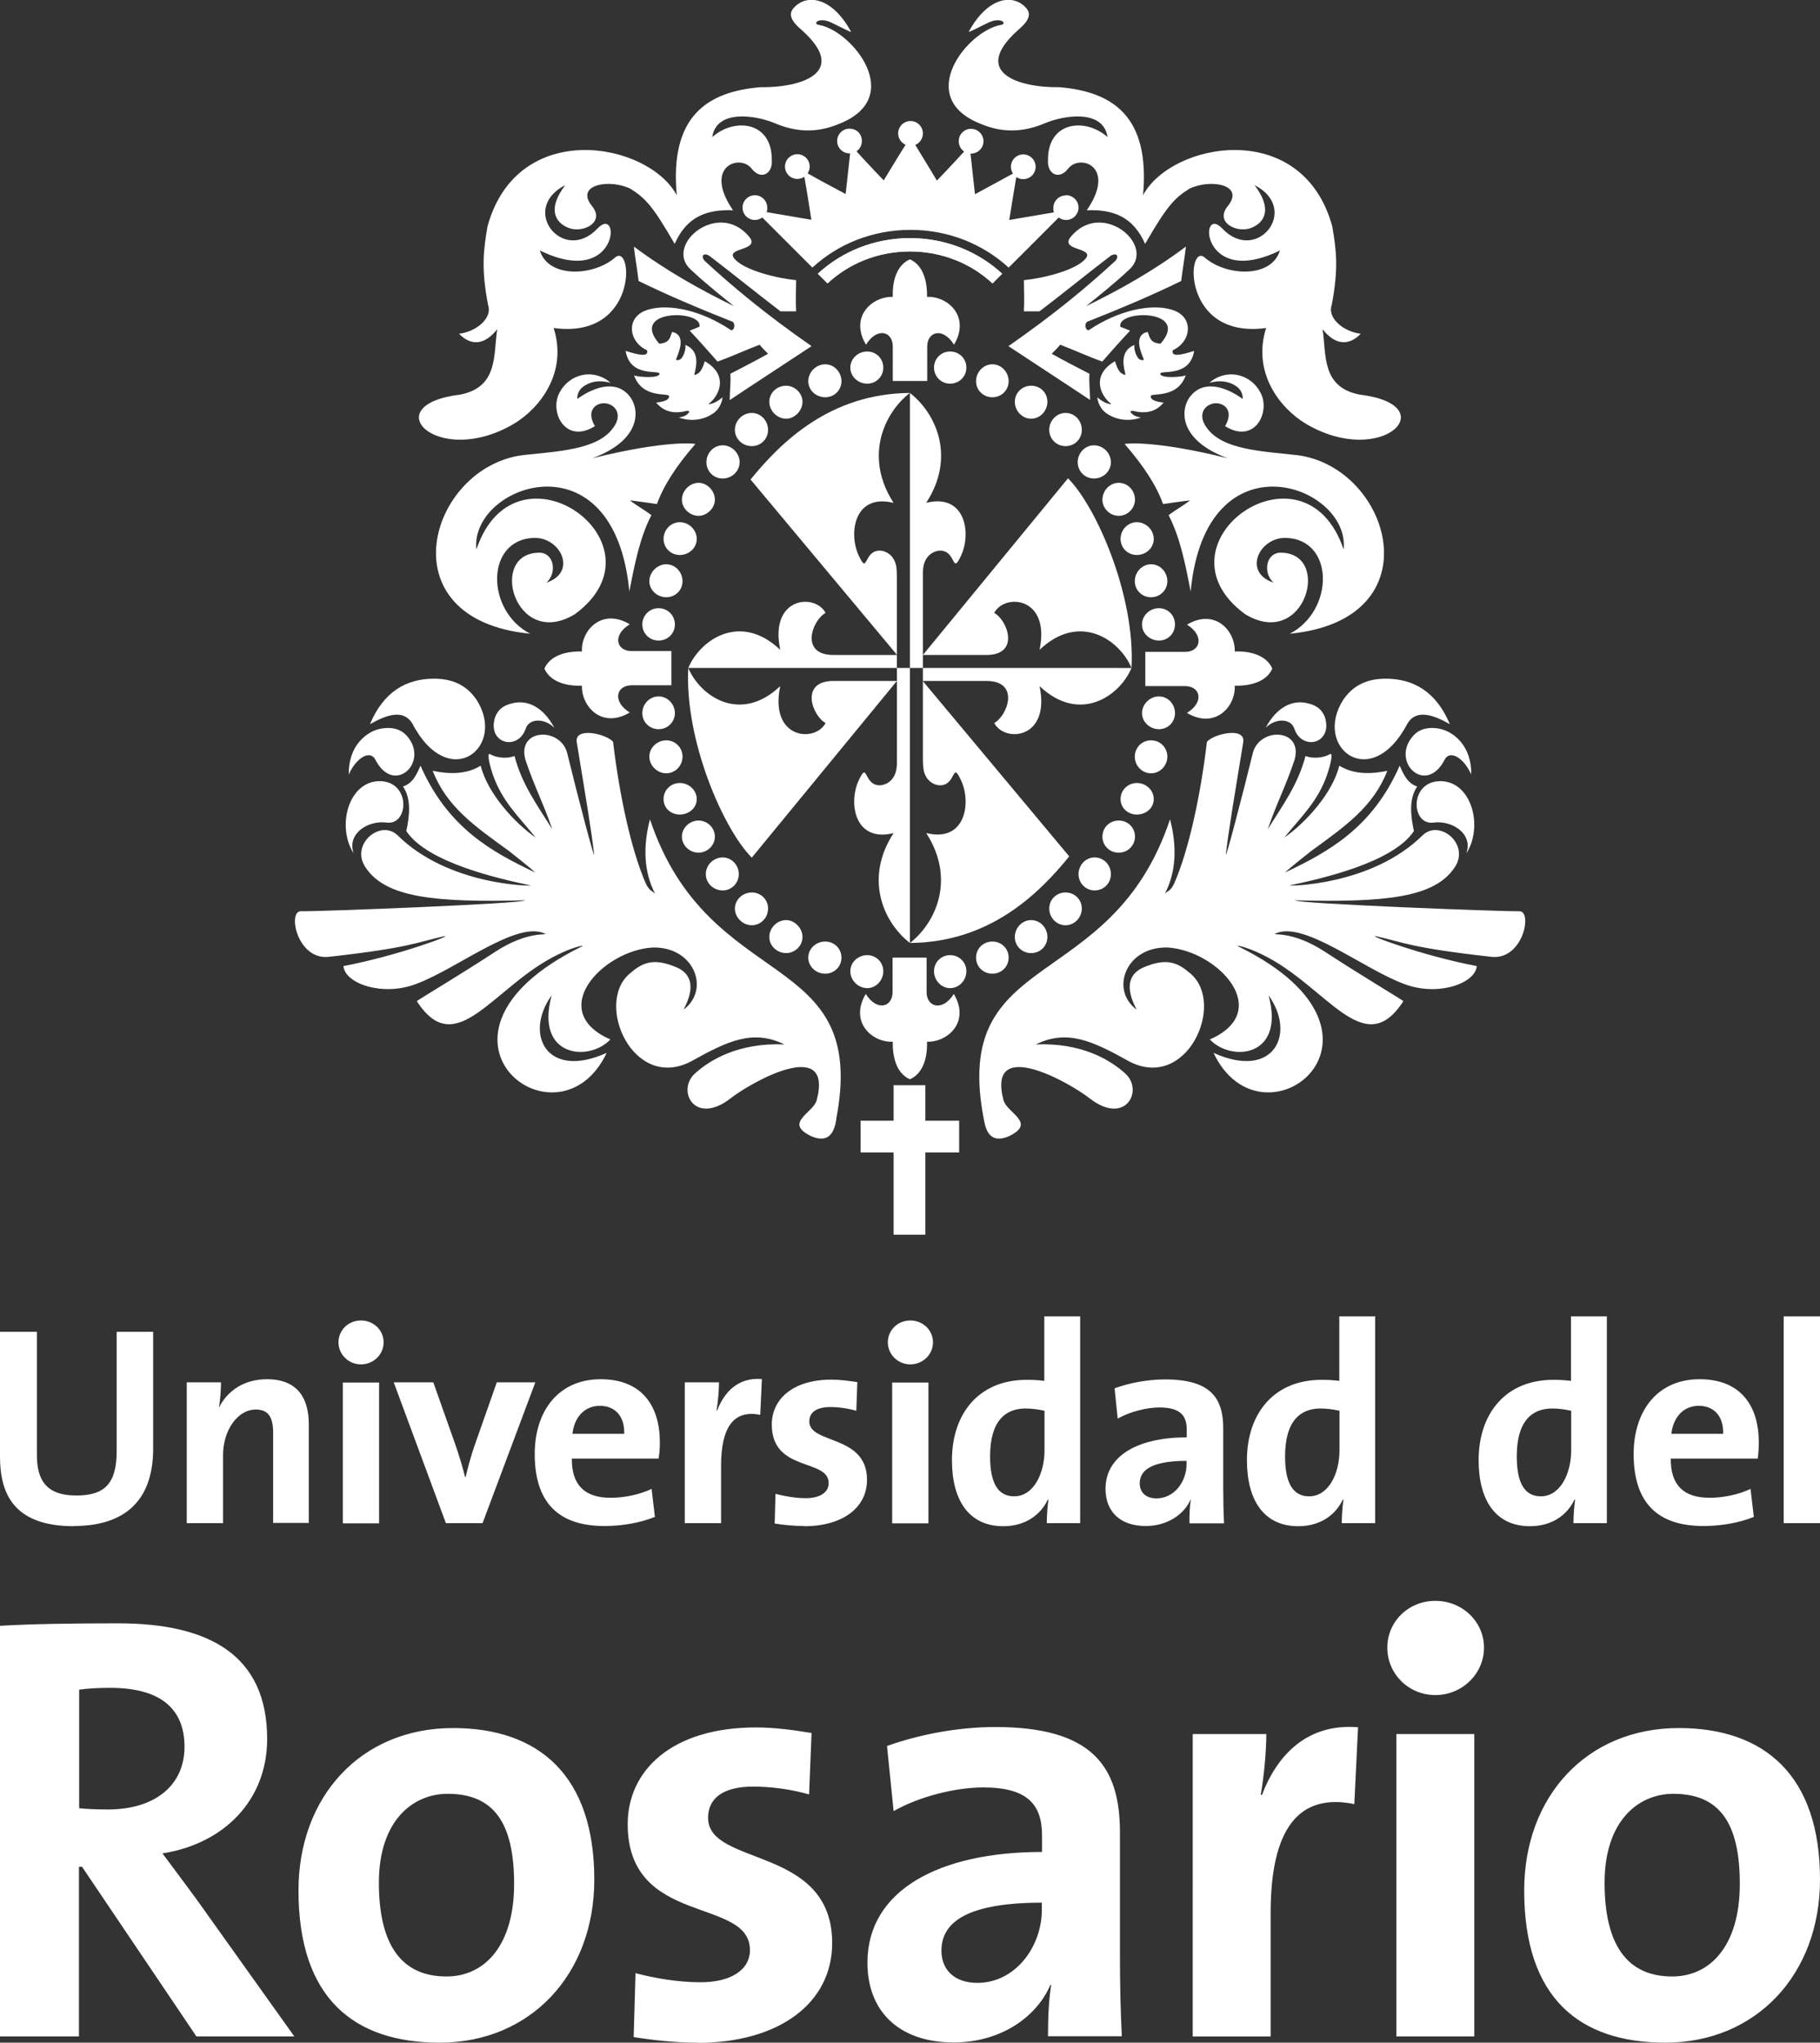
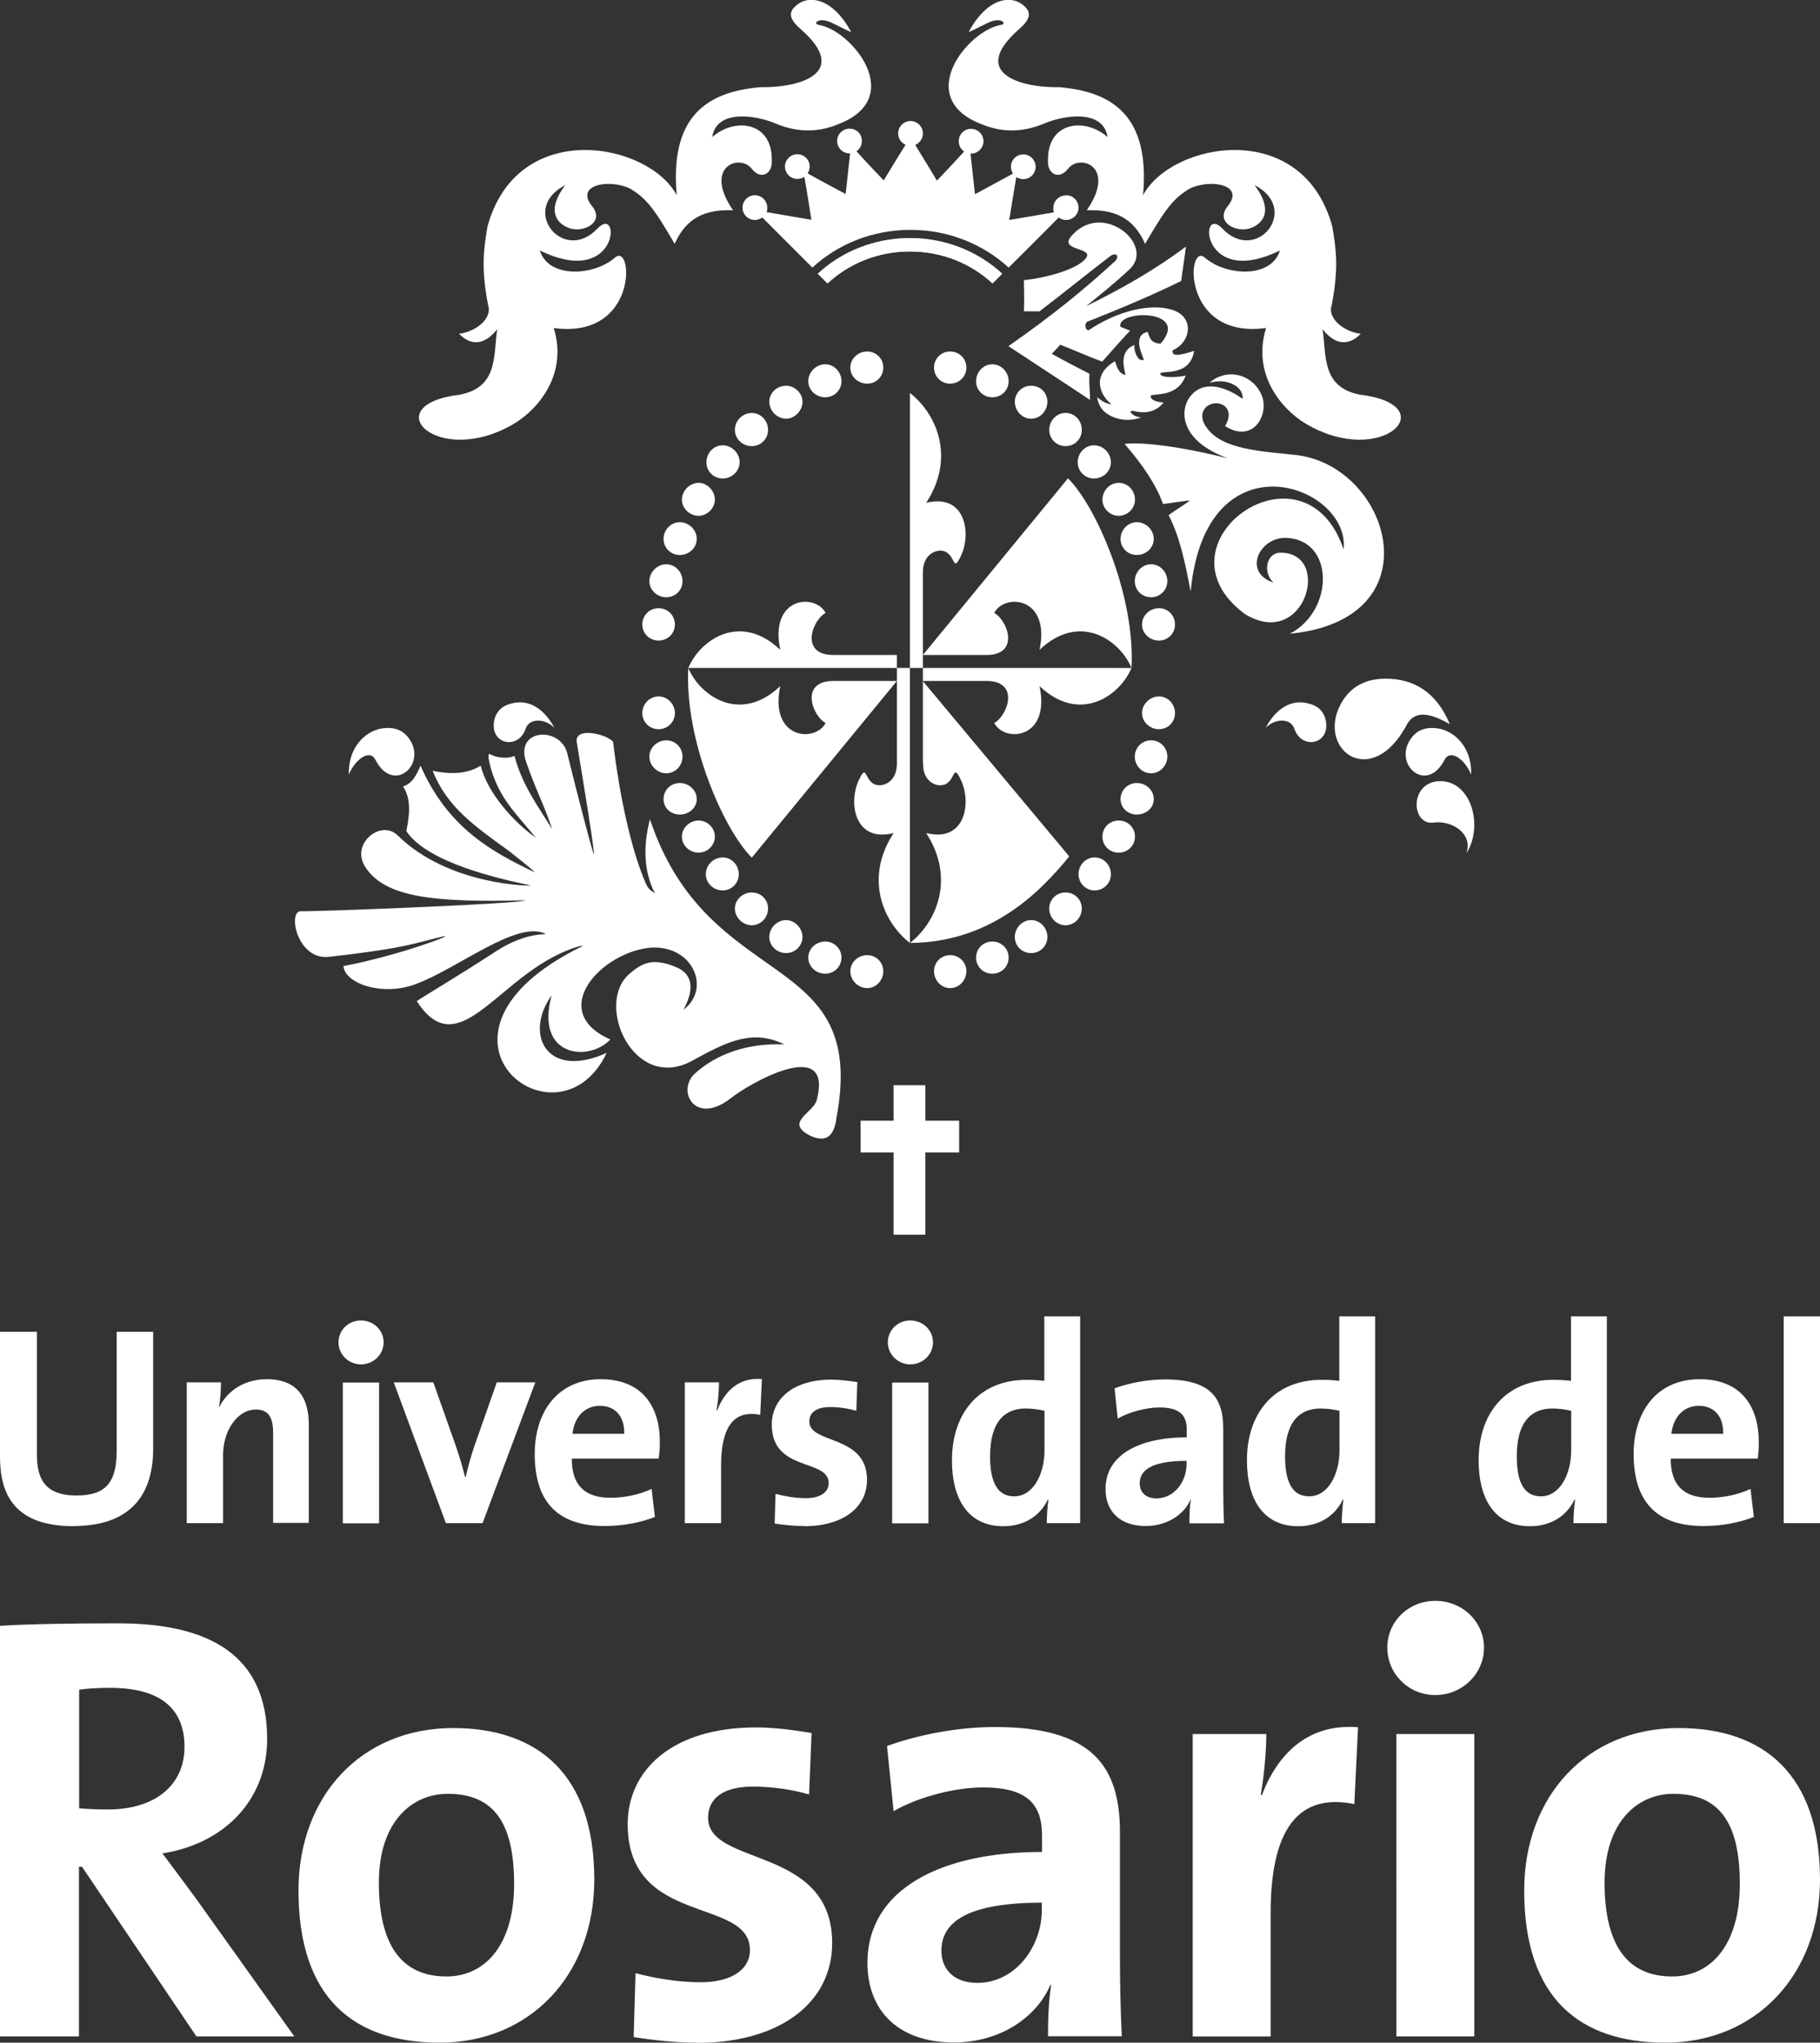
<svg xmlns="http://www.w3.org/2000/svg" id="Capa_2" data-name="Capa 2" viewBox="0 0 88.29 99.08">
  <rect x="0" y="0" width="88.29" height="99.08" fill="#333333" stroke="none" />
  <defs>
    <style>.cls-1,.cls-2{fill:#fff;stroke-width:0}.cls-2{fill-rule:evenodd}</style>
  </defs>
  <g id="TXT">
    <path class="cls-1" d="M51.7 9.48c-.33 0-.6.27-.6.6v.07c0 .05 0 .08.03.15-1.07.18-2.17.37-2.17.37s.22-1.37.34-2.08c.1.06.21.1.34.1.33 0 .6-.27.6-.6s-.27-.6-.6-.6-.6.27-.6.6c0 .12.04.24.1.33-.64.35-1.84 1-1.84 1 0 .06-.13-1.17-.22-1.97h.03c.33 0 .6-.27.6-.6s-.27-.6-.6-.6c-.06 0-.11 0-.16.02-.17.04-.3.16-.38.31-.04.08-.06.17-.06.27 0 .21.1.39.26.5-.54.6-1.32 1.41-1.32 1.41s-.61-1.02-1.05-1.73c.22-.09.37-.31.37-.56 0-.33-.27-.6-.6-.6s-.6.27-.6.6c0 .25.15.46.36.55-.44.7-1.06 1.73-1.06 1.73s-.78-.81-1.32-1.41c.16-.11.26-.29.26-.5 0-.1-.02-.19-.06-.27-.07-.15-.21-.27-.38-.31-.05-.01-.11-.02-.16-.02-.33 0-.6.27-.6.6s.27.6.6.6h.03c-.09.8-.22 2.03-.22 1.97 0 0-1.21-.64-1.84-1 .06-.1.1-.21.1-.33 0-.33-.27-.6-.6-.6s-.6.27-.6.6.27.6.6.6c.12 0 .24-.04.34-.1.13.71.34 2.08.34 2.08s-1.1-.19-2.17-.37c.02-.07.03-.1.03-.15v-.07c0-.33-.27-.6-.6-.6s-.6.27-.6.6.27.6.6.6c.14 0 .26-.05.36-.12l2.43 2.43c1.23-1.14 2.91-1.83 4.76-1.83s3.53.7 4.76 1.83c.33-.32 1.61-1.61 2.43-2.43.1.08.23.12.36.12.33 0 .6-.27.6-.6s-.27-.6-.6-.6Z" />
    <path class="cls-2" d="M43.35 52.64h1.54v1.72h1.64v1.54h-1.64v3.99h-1.54V55.9h-1.6v-1.54h1.6v-1.72zM34.55 6.66c.2-1.4 2.17-1.05 3.02-.69 1.01.43 2.01.5 3.08.06 3.35-1.27.68-4.55-.92-4.82-.33-.05-.03-.41.61-.11.56.27.98.5.94.43-.93-1.7-2.17-1.85-2.79-1.13-.23.27-.15.58.36 1.02 2.39 2.1.01 2.84-1.97 2.81-2.58.22-4.4 1.41-4.05 5.24-1.38-2.58-7.73-3.77-9.18 1.51-.19 1.13-.32 2.01.03 3.83.21.6-.54 1.27-1.41 1.38.6.62 1.26.53 1.85-.22-.19 1.25.06 2.8-1.79 3.17-4.18.5-1.1 3.61 2.61 1.41 1.26-.76 2.6-2.48 1.92-4.64 4.12.56 3.86-4.17 2.98-3.42-1.04.91-3.24 1.02-3.65-.34 3.85 1.88 3.94-2.27 2.8-1.07-1.66 1.76-3.83-.94-1.57-2.1-.88 1.16-.49 1.81.15 2.07.69.28 1.79-.25 1.16-1.04-.88-1.07.87-1.35 1.86-.85.75.47 1.1.88 2.14 2.67.58-1.32 1.55-1.68 2.83-1.63-1.47-2.14.35-2.76.91-2.01.45.57 1.02.23.97-.41.03-1.88-1.79-2.1-2.89-1.13Z" />
-     <path class="cls-2" d="M35.41 19.4c1.32-.88 2.63-1.73 3.96-2.61-2.17-1.51-3.77-2.83-5.19-4.14-.19-.22-.06-.41.22-.25 1.23.94 2.23 1.76 3.46 2.7h.76c-.03-.53 0-1.1 0-1.51-.91-.09-2.51-.47-2.99-1.04-.47-.56 1.27-.37.72-1.06-1.49-1.81-4.09.35-2.89 1.54.76.72 1.41 1.22 2.14 1.82-1.61-.79-3.24-1.69-4.85-2.89.06.54.16 1.1.23 1.67 1.47.72 2.98 1.35 4.49 1.95.22.03.19.44 0 .44-1.45-.98-3.02-1.29-3.99-1.01-1.16.31-1.01 1.57-.09 1.98.09.35-.44.22-1.04.03.22 1.35 1.73.88 1.64 1.13-.07.22-1.07.13-1.23.06.41 1.16 1.7.82 1.7 1.01 0 .22-.38.28-.63.31.25.29.66.6 1.44.41.07-.03.25 0 .13.09-.06.09-.22.19-.47.22.69.25 1.32.06 1.7-.22.38-.28.44-.78.41-.75-.35.31-.69.35-.66.31.5-.38 1-1.38-.19-2.07-.03.09-.13.47-.32.59-.16.09-.22.13-.16-.06.1-.41.19-1.07-.47-1.32.06.16-.09.66-.28.72-.09.03-.19.03-.16-.03.09-.25.54-1.16-.19-1.32-.1.16-.06.54-.63.57-1.48-1.69 2.14-1.66 1.95-.82-.16.06-.32.13-.47.19.44.47.91 1 1.35 1.5.69-.25 1.36-.56 2.04-.82.07.1.32.35.41.44-.57.32-1.23.66-1.83.97.03.47-.03.79-.03 1.26ZM30.53 28.69c.25-1.29.51-2.63 1.07-3.7-.32-.25-.73-.47-1.04-.72.47.06.84.11 1.31.18.32-.9.94-1.85 1.86-2.91 0-.03-1.43-.2-5 .69 2.39-.88 2.34-2.38 1.79-3.04-.92-1.09-2.51.16-2.51.16s-.06-.37.33-.63c.65-.43 1.37-.1 1.27-.16-.79-.69-1.98-.47-2.48.51-.48.94.31 2.49 1.73 1.6-.48-.81.12-1.18.56-1.1.48.09.78.59.32 1.19-.76 1.07-2.72 1.13-4.4 1.32-4.53.6-6.7 7.97.38 8.66-2.17-1.13-2.17-4.58.19-4.65 1.29-.03 2.11 1.67.6 2.17.52-.47.37-1.4-.29-1.45-2.59-.07-1.26 4.76 1.67 2.98 4.65-3.42-2.87-8.79-4.78-3.14-.34-3.12 6.69-5.68 7.42 2.04ZM17.14 41.37c-.82-1.32-.22-3.49 1.29-3.48 1.51.02 1.41 2.16.32 2.01-.89-.12-1.92.53-1.6 1.47ZM17.95 35.12c.66-1.57 1.76-2.2 3.11-2.2 1.13 0 1.7.51 2.05 1.01 1.5 2.32-1.34 4.56-3.11 1.16-.44-.71-1.26-.41-2.04.03Z" />
    <path class="cls-2" d="M16.92 37.57c-.03-1.38.85-2.1 1.57-2.23.72-.12 1.1.15 1.32.44.97 1.26-.72 2.79-1.6 1.07-.25-.5-.94-.09-1.29.72ZM26.88 35.28c-.53-.98-1.26-1.31-1.92-1.19-.44.09-.75.23-.94.69-.41 1.29 1.1 1.67 1.48.57.16-.5.88-.54 1.38-.06Z" />
    <path class="cls-2" d="M40.56 54.31c1.64-8.41-6.17-6-9.03-14.57-.35 1.35-.29 2.57.25 3.61-.15-.16-.25-.1-.44-.47-.72-1.63-1.29-4.3-1.6-6.9-.32-.38-1.89-.75-1.76.03.47 2.86.73 4.42.84 5.42.04.37-.81-2.87-1.31-4.92-.35-1.27-2.48-1.17-2.01.38.47 1.38.82 1.97 1.29 3.33-.71-1.14-1.47-2.16-1.83-3.55-.45.17-.95.05-1.19-.09-.14-.08-.07.37.14 1 .46 1.3 1.21 1.98 2.08 3.05-1.04-.72-2.35-2.17-2.67-3.49-.72.44-1.54.41-2.33.25.69 1.76 2.05 2.69 3.69 3.88.28.22 1.03.81 1.28 1.05-2.11-1-4.24-2.17-5.56-5.18-.16.35-.35.85-.85 1.01.41.6.32 1.41.16 2.16 1.01 1.54 4.53 2.32 6.04 2.64.1.03-3.99.03-6.48-2.45-.83-.76-2.29.46-1.54 1.57.97 1.47 3.34 1.71 7.74 1.6.01.16-10.03.55-10.88.53-.65 0-.17 2.4 1.38 2.21 3.93-.44 4.27-.71 5.54-.99.66-.14-2.2.94-4.85 1.44.07.85 1.89 1.48 3.49.88 2-.72 4.92-3.12 6.29-2.45.19.09-.82-.17-2.42.88-1.68 1.1-3.68 2.29-3.8 2.39 1.92 2.98 3.72-.75 6.85-2.26.78-.39 1.47-.52 1.07-.35-8.58 4.27-1.07 10.11 1.29 5.12-2.92 1.32-4.02-.91-2.67-2.79-.82 3.01 1.81 3.24 2.85 2.14-3.14-1.38-.38-4.31 2.04-4.46 2.01-.06 2.81 2.01 1.54 2.99-.18.17 1-1.42-.35-2.02-1.16-.5-1.69-.23-2.31.31-1.69 1.47.2 5.71 3 4.24 1.76-.98 2.99-1.57 4.52-.82-2.2-.09-3.6.73-4.37 1.44-.85.83.03 2.49 1.73 1.2.96-.77 5.03-3.08 4.21.06-.16.63-1.64 1.1-.25 1.76.87.36 1.1-.24 1.2-.81ZM42.07 17.05c.44 0 .78.35.78.78s-.34.78-.78.78-.82-.34-.82-.78.38-.78.82-.78ZM40.03 17.67c.44 0 .79.38.79.82s-.35.78-.79.78-.82-.34-.82-.78.38-.82.82-.82ZM38.14 18.71c.4 0 .79.35.79.78s-.38.82-.79.82c-.44 0-.82-.38-.82-.82s.37-.78.82-.78ZM36.47 20.03c.44 0 .79.38.79.82s-.35.79-.79.79-.82-.34-.82-.79.38-.82.82-.82ZM35.06 21.6c.44 0 .82.38.82.82s-.38.79-.82.79-.79-.34-.79-.79.35-.82.79-.82ZM33.89 23.42c.41 0 .79.38.79.82 0 .41-.38.78-.79.78-.44 0-.81-.37-.81-.78 0-.44.38-.82.81-.82ZM32.98 25.33c.44 0 .82.37.82.81s-.38.78-.82.78-.79-.34-.79-.78.35-.81.79-.81ZM32.32 27.37c.44 0 .79.38.79.82s-.35.78-.79.78-.82-.35-.82-.78.38-.82.82-.82ZM31.95 29.5c.44 0 .79.35.79.79s-.35.78-.79.78-.79-.34-.79-.78.35-.79.79-.79ZM42.07 46.33c.44 0 .78.35.78.78s-.34.82-.78.82-.82-.38-.82-.82.38-.78.82-.78ZM40.03 45.67c.44 0 .79.34.79.78s-.35.78-.79.78-.82-.34-.82-.78.38-.78.82-.78Z" />
    <path class="cls-2" d="M38.14 44.63c.4 0 .79.38.79.82s-.38.78-.79.78c-.44 0-.82-.34-.82-.78s.37-.82.82-.82ZM36.47 43.29c.44 0 .79.34.79.78s-.35.81-.79.81-.82-.38-.82-.81.38-.78.82-.78ZM35.06 41.59c.44 0 .78.38.78.81s-.34.79-.78.79-.82-.34-.82-.79.38-.81.82-.81ZM33.89 39.8c.41 0 .79.34.79.78s-.38.78-.79.78c-.44 0-.81-.35-.81-.78s.38-.78.81-.78ZM32.98 37.98c.44 0 .82.35.82.78s-.38.75-.82.75-.79-.31-.79-.75.35-.78.79-.78ZM32.32 35.91c.44 0 .79.35.79.79s-.35.81-.79.81-.82-.38-.82-.81.38-.79.82-.79ZM31.95 33.78c.44 0 .79.38.79.81s-.35.78-.79.78-.79-.34-.79-.78.35-.81.79-.81ZM46.09 17.05c-.44 0-.78.35-.78.78s.34.78.78.78.79-.34.79-.78-.35-.78-.79-.78ZM48.14 17.67c-.44 0-.79.38-.79.82s.35.78.79.78.79-.34.79-.78-.35-.82-.79-.82ZM50.02 18.71c-.44 0-.79.35-.79.78s.35.82.79.82.79-.38.79-.82-.34-.78-.79-.78ZM51.69 20.03c-.44 0-.79.38-.79.82s.35.79.79.79.79-.34.79-.79-.34-.82-.79-.82ZM53.07 21.6c-.44 0-.79.38-.79.82s.35.79.79.79.82-.34.82-.79-.38-.82-.82-.82ZM54.27 23.42c-.44 0-.79.38-.79.82 0 .41.35.78.79.78s.79-.37.79-.78c0-.44-.34-.82-.79-.82ZM55.15 25.33c-.44 0-.79.37-.79.81s.35.78.79.78.82-.34.82-.78-.38-.81-.82-.81ZM55.84 27.37c-.44 0-.79.38-.79.82s.35.78.79.78.79-.35.79-.78-.34-.82-.79-.82ZM56.22 29.5c-.44 0-.82.35-.82.79s.38.78.82.78.78-.34.78-.78-.34-.79-.78-.79ZM46.09 46.33c-.44 0-.78.35-.78.78s.34.82.78.82.79-.38.79-.82-.35-.78-.79-.78ZM48.14 45.67c-.44 0-.79.34-.79.78s.35.78.79.78.79-.34.79-.78-.35-.78-.79-.78ZM50.02 44.63c-.44 0-.79.38-.79.82s.35.78.79.78.79-.34.79-.78-.34-.82-.79-.82ZM51.69 43.29c-.44 0-.79.34-.79.78s.35.81.79.81.79-.38.79-.81-.34-.78-.79-.78ZM53.1 41.59c-.44 0-.78.38-.78.81s.34.79.78.79.79-.34.79-.79-.35-.81-.79-.81ZM54.27 39.8c-.44 0-.79.34-.79.78s.35.78.79.78.79-.35.79-.78-.34-.78-.79-.78ZM55.15 37.98c-.44 0-.79.35-.79.78s.35.75.79.75.82-.31.82-.75-.38-.78-.82-.78ZM55.84 35.91c-.44 0-.79.35-.79.79s.35.81.79.81.79-.38.79-.81-.34-.79-.79-.79ZM56.22 33.78c-.44 0-.82.38-.82.81s.38.78.82.78.78-.34.78-.78-.34-.81-.78-.81Z" />
-     <path class="cls-1" d="M43.48 27.48c-.11-.61-.57-.76-.76-.77-.85-.05-.6 1.25-1.07.22-.5-1.09-.19-3 1.68-2.54v-.03c-1.35-2.11-.54-4.18.72-5.23.03-.03.06-.05.09-.07-3.87.03-6.25 2.38-7.73 4.2l7.1 8.5v-3.84c0-.11-.01-.26-.03-.44Z" />
    <path class="cls-2" d="M43.51 31.77h-3.08c-1.65 0-1.03-1.69-.38-2.04-.51-.97-2.74-.78-2.2 1.79-1.95-1.85-3.9-.47-4.46.88h10.12v-.63Z" />
    <path class="cls-1" d="M40.05 35.07c-.51.97-2.74.78-2.2-1.79-1.95 1.85-3.9.47-4.46-.88-.19 3.49 1.7 7.82 3.08 9.2l7.04-8.57h-3.08c-1.65 0-1.03 1.69-.38 2.04Z" />
    <path class="cls-2" d="M44.77 32.4v-4.62c0-.86.56-1.05.79-1.07.85-.05.6 1.25 1.07.22.5-1.09.19-3.01-1.7-2.54 1.42-2.17.53-4.3-.79-5.33V32.4h.63Z" />
    <path class="cls-1" d="M44.8 37.32c.11.61.57.76.76.77.85.05.6-1.25 1.07-.22.5 1.09.19 3-1.68 2.54v.03c1.35 2.11.54 4.18-.72 5.23-.03.03-.06.05-.09.07 3.87-.03 6.25-2.38 7.73-4.2l-7.1-8.5v3.84c0 .11.01.26.03.44Z" />
    <path class="cls-2" d="M44.77 33.03h3.08c1.65 0 1.03 1.69.38 2.04.51.97 2.74.78 2.2-1.79 1.95 1.85 3.9.47 4.46-.88H44.77v.63Z" />
    <path class="cls-1" d="M48.23 29.73c.51-.97 2.74-.78 2.2 1.79 1.95-1.85 3.9-.47 4.46.88.19-3.49-1.7-7.82-3.08-9.2l-7.04 8.57h3.08c1.65 0 1.03-1.69.38-2.04Z" />
    <path class="cls-2" d="M43.51 32.4v4.62c0 .86-.56 1.05-.79 1.07-.85.05-.6-1.25-1.07-.22-.5 1.09-.19 3.01 1.7 2.54-1.42 2.17-.53 4.3.79 5.33V32.4h-.63Z" />
-     <path class="cls-1" d="M44.97 14.4c.02-.91-.27-1.58-.83-1.82-.56.24-.86.91-.83 1.82-1-.03-2.11.96-1.3 2.32.53-.86 1.3-.66 1.3.09v1.67h1.67v-1.67c0-.74.77-.95 1.3-.09.81-1.36-.3-2.36-1.3-2.32ZM28.23 31.6c-.91-.02-1.58.27-1.82.83.24.56.91.86 1.82.83-.03 1 .96 2.11 2.32 1.3-.86-.53-.66-1.32.09-1.32h1.93v-1.66h-1.93c-.74 0-.95-.77-.09-1.3-1.36-.81-2.36.3-2.32 1.3ZM59.9 33.26c.91.02 1.58-.27 1.82-.83-.24-.56-.91-.86-1.82-.83.03-1-.96-2.11-2.32-1.3.86.53.66 1.32-.09 1.32h-1.93v1.66h1.93c.74 0 .95.77.09 1.3 1.36.81 2.36-.3 2.32-1.3ZM43.31 50.53c-.02.91.27 1.58.83 1.82.56-.24.86-.91.83-1.82 1 .03 2.11-.96 1.3-2.32-.53.86-1.32.66-1.32-.09v-1.67H43.3v1.67c0 .74-.77.95-1.3.09-.81 1.36.3 2.36 1.3 2.32Z" />
    <path class="cls-2" d="M44.15 12.2c1.56 0 2.97.59 4 1.55l.47-.47c-1.15-1.07-2.73-1.73-4.47-1.73s-3.31.66-4.47 1.72l.47.47c1.03-.96 2.44-1.55 4-1.55Z" />
    <path class="cls-2" d="M44.14 12.2c-1.56 0-2.97.59-4 1.55l-.47-.47c1.15-1.07 2.73-1.73 4.47-1.73s3.31.66 4.47 1.72l-.47.47c-1.03-.96-2.44-1.55-4-1.55ZM53.73 6.66c-.2-1.4-2.17-1.05-3.02-.69-1.01.43-2.01.5-3.08.06-3.35-1.27-.68-4.55.92-4.82.33-.05.03-.41-.61-.11-.56.27-.98.5-.94.43.93-1.7 2.17-1.85 2.79-1.13.23.27.15.58-.36 1.02-2.39 2.1-.01 2.84 1.97 2.81 2.58.22 4.4 1.41 4.05 5.24 1.38-2.58 7.73-3.77 9.18 1.51.19 1.13.32 2.01-.03 3.83-.21.6.54 1.27 1.41 1.38-.6.62-1.26.53-1.85-.22.19 1.25-.06 2.8 1.79 3.17 4.18.5 1.1 3.61-2.61 1.41-1.26-.76-2.6-2.48-1.92-4.64-4.12.56-3.86-4.17-2.98-3.42 1.04.91 3.24 1.02 3.65-.34-3.85 1.88-3.94-2.27-2.8-1.07 1.66 1.76 3.83-.94 1.57-2.1.88 1.16.49 1.81-.15 2.07-.69.28-1.79-.25-1.16-1.04.88-1.07-.87-1.35-1.86-.85-.75.47-1.1.88-2.14 2.67-.58-1.32-1.55-1.68-2.83-1.63 1.47-2.14-.35-2.76-.91-2.01-.45.57-1.02.23-.97-.41-.03-1.88 1.79-2.1 2.89-1.13Z" />
    <path class="cls-2" d="M52.88 19.4c-1.32-.88-2.63-1.73-3.96-2.61 2.17-1.51 3.77-2.83 5.19-4.14.19-.22.06-.41-.22-.25-1.23.94-2.23 1.76-3.46 2.7h-.76c.03-.53 0-1.1 0-1.51.91-.09 2.51-.47 2.99-1.04.47-.56-1.27-.37-.72-1.06 1.49-1.81 4.09.35 2.89 1.54-.76.72-1.41 1.22-2.14 1.82 1.61-.79 3.24-1.69 4.84-2.89-.06.54-.16 1.1-.23 1.67-1.47.72-2.98 1.35-4.49 1.95-.22.03-.19.44 0 .44 1.45-.98 3.02-1.29 3.99-1.01 1.16.31 1.01 1.57.09 1.98-.09.35.44.22 1.04.03-.22 1.35-1.73.88-1.64 1.13.07.22 1.07.13 1.23.06-.41 1.16-1.7.82-1.7 1.01 0 .22.38.28.63.31-.25.29-.66.6-1.44.41-.07-.03-.25 0-.13.09.06.09.22.19.47.22-.69.25-1.32.06-1.7-.22-.38-.28-.44-.78-.41-.75.35.31.69.35.66.31-.5-.38-1-1.38.19-2.07.03.09.13.47.32.59.16.09.22.13.16-.06-.1-.41-.19-1.07.47-1.32-.06.16.09.66.28.72.09.03.19.03.16-.03-.09-.25-.54-1.16.19-1.32.1.16.06.54.63.57 1.48-1.69-2.14-1.66-1.95-.82.16.06.32.13.47.19-.44.47-.91 1-1.35 1.5-.69-.25-1.36-.56-2.04-.82-.07.1-.32.35-.41.44.57.32 1.23.66 1.83.97-.03.47.03.79.03 1.26ZM57.76 28.69c-.25-1.29-.51-2.63-1.07-3.7.32-.25.73-.47 1.04-.72-.47.06-.84.11-1.31.18-.32-.9-.94-1.85-1.86-2.91 0-.03 1.43-.2 5 .69-2.39-.88-2.34-2.38-1.79-3.04.92-1.09 2.51.16 2.51.16s.06-.37-.33-.63c-.65-.43-1.37-.1-1.27-.16.79-.69 1.98-.47 2.48.51.48.94-.31 2.49-1.73 1.6.48-.81-.12-1.18-.56-1.1-.48.09-.78.59-.32 1.19.76 1.07 2.72 1.13 4.4 1.32 4.53.6 6.7 7.97-.38 8.66 2.17-1.13 2.17-4.58-.19-4.65-1.29-.03-2.11 1.67-.6 2.17-.52-.47-.37-1.4.29-1.45 2.59-.07 1.26 4.76-1.67 2.98-4.65-3.42 2.87-8.79 4.78-3.14.34-3.12-6.69-5.68-7.42 2.04ZM71.15 41.37c.82-1.32.22-3.49-1.29-3.48-1.51.02-1.41 2.16-.32 2.01.89-.12 1.92.53 1.6 1.47ZM70.33 35.12c-.66-1.57-1.76-2.2-3.11-2.2-1.13 0-1.7.51-2.05 1.01-1.5 2.32 1.34 4.56 3.11 1.16.44-.71 1.26-.41 2.04.03Z" />
    <path class="cls-2" d="M71.37 37.57c.03-1.38-.85-2.1-1.57-2.23-.72-.12-1.1.15-1.32.44-.97 1.26.72 2.79 1.6 1.07.25-.5.94-.09 1.29.72ZM61.41 35.28c.53-.98 1.26-1.31 1.92-1.19.44.09.75.23.94.69.41 1.29-1.1 1.67-1.48.57-.16-.5-.88-.54-1.38-.06Z" />
-     <path class="cls-2" d="M47.73 54.31c-1.64-8.41 6.17-6 9.03-14.57.35 1.35.29 2.57-.25 3.61.15-.16.25-.1.44-.47.72-1.63 1.29-4.3 1.6-6.9.32-.38 1.89-.75 1.76.03-.47 2.86-.73 4.42-.84 5.42-.04.37.81-2.87 1.31-4.92.35-1.27 2.48-1.17 2.01.38-.47 1.38-.82 1.97-1.29 3.33.71-1.14 1.47-2.16 1.83-3.55.45.17.95.05 1.19-.09.14-.08.07.37-.14 1-.46 1.3-1.21 1.98-2.08 3.05 1.04-.72 2.35-2.17 2.67-3.49.72.44 1.54.41 2.33.25-.69 1.76-2.05 2.69-3.68 3.88-.28.22-1.03.81-1.28 1.05 2.11-1 4.24-2.17 5.56-5.18.16.35.35.85.85 1.01-.41.6-.32 1.41-.16 2.16-1.01 1.54-4.53 2.32-6.04 2.64-.1.03 3.99.03 6.48-2.45.83-.76 2.29.46 1.54 1.57-.97 1.47-3.34 1.71-7.74 1.6-.01.16 10.03.55 10.88.53.65 0 .17 2.4-1.38 2.21-3.93-.44-4.27-.71-5.54-.99-.66-.14 2.2.94 4.85 1.44-.07.85-1.89 1.48-3.49.88-2-.72-4.92-3.12-6.29-2.45-.19.09.82-.17 2.42.88 1.68 1.1 3.68 2.29 3.8 2.39-1.92 2.98-3.72-.75-6.85-2.26-.78-.39-1.47-.52-1.07-.35 8.58 4.27 1.07 10.11-1.29 5.12 2.92 1.32 4.02-.91 2.67-2.79.82 3.01-1.81 3.24-2.85 2.14 3.14-1.38.38-4.31-2.04-4.46-2.01-.06-2.81 2.01-1.54 2.99.18.17-1-1.42.35-2.02 1.16-.5 1.69-.23 2.31.31 1.69 1.47-.2 5.71-3 4.24-1.76-.98-2.99-1.57-4.52-.82 2.2-.09 3.6.73 4.37 1.44.85.83-.03 2.49-1.73 1.2-.96-.77-5.03-3.08-4.21.06.16.63 1.64 1.1.25 1.76-.87.36-1.1-.24-1.2-.81Z" />
    <path class="cls-1" d="M3.59 74.03C.66 74.03 0 72.44 0 70.66V64.6h1.79v5.95c0 1.17.38 1.99 1.92 1.99 1.37 0 1.95-.58 1.95-2.16V64.6h1.77v5.67c0 2.54-1.4 3.75-3.85 3.75ZM13.25 73.88v-4.37c0-.71-.19-1.14-.84-1.14-.89 0-1.59 1.02-1.59 2.21v3.3H9.06v-6.83h1.66c0 .32-.03.85-.1 1.21h.01c.41-.8 1.21-1.36 2.32-1.36 1.54 0 2.03.99 2.03 2.18v4.79h-1.74ZM17.51 66.18c-.6 0-1.09-.48-1.09-1.07s.48-1.06 1.09-1.06 1.1.47 1.1 1.06-.49 1.07-1.1 1.07Zm-.88 7.71v-6.83h1.76v6.83h-1.76ZM23.42 73.88h-1.79l-2.53-6.83h1.92l1.09 3.08c.16.47.33 1.02.45 1.51h.03c.11-.47.25-.99.41-1.46l1.1-3.13h1.87l-2.56 6.83ZM31.97 70.75h-4.23c-.01 1.28.62 1.9 1.88 1.9.67 0 1.4-.15 1.99-.43l.16 1.36c-.73.29-1.59.44-2.45.44-2.17 0-3.38-1.08-3.38-3.49 0-2.09 1.15-3.63 3.2-3.63s2.87 1.36 2.87 3.05c0 .23-.01.51-.06.8Zm-2.87-2.56c-.73 0-1.24.54-1.33 1.36h2.51c.03-.85-.44-1.36-1.18-1.36ZM36.88 68.63c-1.26-.26-1.9.56-1.9 2.46v2.79h-1.76v-6.83h1.66c0 .34-.04.89-.12 1.37h.03c.33-.87.99-1.62 2.17-1.53l-.08 1.73ZM39.01 74.02c-.49 0-.99-.05-1.43-.12l.04-1.44c.43.11.95.21 1.47.21.67 0 1.11-.27 1.11-.73 0-1.21-2.76-.52-2.76-2.84 0-1.2.98-2.18 2.9-2.18.4 0 .84.06 1.25.12l-.05 1.39c-.38-.11-.84-.18-1.26-.18-.69 0-1.02.27-1.02.7 0 1.11 2.8.62 2.8 2.83 0 1.35-1.18 2.25-3.05 2.25ZM44.16 66.18c-.6 0-1.09-.48-1.09-1.07s.48-1.06 1.09-1.06 1.1.47 1.1 1.06-.49 1.07-1.1 1.07Zm-.88 7.71v-6.83h1.76v6.83h-1.76ZM50.78 73.88c0-.33.03-.77.08-1.14h-.03c-.36.76-1.11 1.29-2.16 1.29-1.66 0-2.49-1.25-2.49-3.2 0-2.31 1.35-3.9 3.61-3.9.29 0 .56.01.87.05v-3.13h1.74v10.03h-1.64Zm-.11-5.45c-.32-.07-.62-.11-.92-.11-1 0-1.72.63-1.72 2.32 0 1.28.37 1.94 1.17 1.94.92 0 1.47-1.07 1.47-2.24v-1.91ZM57.7 73.88c0-.4.01-.8.07-1.15h-.01c-.33.76-1.17 1.29-2.18 1.29-1.24 0-1.95-.7-1.95-1.8 0-1.64 1.62-2.5 3.94-2.5v-.37c0-.71-.34-1.08-1.33-1.08-.62 0-1.44.21-2.02.54l-.15-1.47c.69-.25 1.57-.43 2.45-.43 2.2 0 2.82.89 2.82 2.38v2.84c0 .55.01 1.2.04 1.76h-1.66Zm-.14-3.02c-1.85 0-2.27.54-2.27 1.09 0 .44.3.73.81.73.87 0 1.46-.82 1.46-1.65v-.17ZM65.09 73.88c0-.33.03-.77.08-1.14h-.03c-.36.76-1.11 1.29-2.16 1.29-1.66 0-2.49-1.25-2.49-3.2 0-2.31 1.35-3.9 3.61-3.9.29 0 .56.01.87.05v-3.13h1.74v10.03h-1.64Zm-.11-5.45c-.32-.07-.62-.11-.92-.11-1 0-1.72.63-1.72 2.32 0 1.28.37 1.94 1.17 1.94.92 0 1.47-1.07 1.47-2.24v-1.91ZM76.33 73.88c0-.33.03-.77.08-1.14h-.03c-.36.76-1.11 1.29-2.16 1.29-1.66 0-2.49-1.25-2.49-3.2 0-2.31 1.35-3.9 3.61-3.9.29 0 .56.01.87.05v-3.13h1.74v10.03h-1.64Zm-.11-5.45c-.32-.07-.62-.11-.92-.11-1 0-1.72.63-1.72 2.32 0 1.28.37 1.94 1.17 1.94.92 0 1.47-1.07 1.47-2.24v-1.91ZM85.28 70.75h-4.23c-.01 1.28.62 1.9 1.88 1.9.67 0 1.4-.15 1.99-.43l.16 1.36c-.73.29-1.59.44-2.45.44-2.17 0-3.38-1.08-3.38-3.49 0-2.09 1.15-3.63 3.2-3.63s2.87 1.36 2.87 3.05c0 .23-.01.51-.05.8Zm-2.87-2.56c-.73 0-1.24.54-1.33 1.36h2.51c.03-.85-.44-1.36-1.18-1.36ZM86.53 73.88V63.85h1.76v10.03h-1.76ZM9.53 98.78l-5.55-8.23h-.15v8.23H0V78.86c1.56-.09 3.42-.12 5.73-.12 4.4 0 7.23 1.53 7.23 5.61 0 2.95-2.07 5.08-5.08 5.55.56.74 1.12 1.51 1.62 2.18l4.78 6.7H9.53ZM5.34 81.87c-.56 0-1.12.03-1.5.09v5.75c.27.03.8.06 1.39.06 2.3 0 3.72-1.18 3.72-3.04s-1.18-2.86-3.6-2.86ZM21.33 99.08c-4.16 0-6.85-2.15-6.85-7.38 0-4.57 3.04-7.88 7.5-7.88 4.16 0 6.85 2.3 6.85 7.35 0 4.6-3.1 7.91-7.5 7.91Zm.38-12.07c-1.68 0-3.33 1.3-3.33 4.31s1.09 4.55 3.28 4.55c1.86 0 3.28-1.51 3.28-4.49s-1-4.37-3.22-4.37ZM33.81 99.08c-1.06 0-2.12-.12-3.07-.27l.09-3.1c.92.24 2.04.44 3.16.44 1.45 0 2.39-.59 2.39-1.56 0-2.6-5.93-1.12-5.93-6.11 0-2.57 2.1-4.69 6.23-4.69.86 0 1.8.12 2.69.27l-.12 2.98c-.83-.24-1.8-.38-2.72-.38-1.48 0-2.18.59-2.18 1.51 0 2.39 6.02 1.33 6.02 6.08 0 2.89-2.54 4.84-6.55 4.84ZM50.84 98.78c0-.86.03-1.71.15-2.48l-.03-.03c-.71 1.65-2.51 2.8-4.69 2.8-2.66 0-4.19-1.51-4.19-3.87 0-3.51 3.48-5.37 8.47-5.37v-.8c0-1.53-.74-2.33-2.86-2.33-1.33 0-3.1.44-4.34 1.15l-.32-3.16c1.48-.53 3.37-.92 5.25-.92 4.72 0 6.05 1.92 6.05 5.11v6.11c0 1.18.03 2.57.09 3.78h-3.57Zm-.3-6.49c-3.98 0-4.87 1.15-4.87 2.33 0 .94.65 1.56 1.74 1.56 1.86 0 3.13-1.77 3.13-3.54v-.36ZM65.71 87.51c-2.72-.56-4.07 1.21-4.07 5.28v5.99h-3.78V84.11h3.57c0 .74-.09 1.92-.27 2.95h.06c.71-1.86 2.13-3.48 4.66-3.28l-.18 3.72ZM69.63 82.22c-1.3 0-2.33-1.03-2.33-2.3s1.03-2.27 2.33-2.27 2.36 1 2.36 2.27-1.06 2.3-2.36 2.3Zm-1.89 16.56V84.11h3.78v14.67h-3.78ZM80.79 99.08c-4.16 0-6.85-2.15-6.85-7.38 0-4.57 3.04-7.88 7.5-7.88 4.16 0 6.85 2.3 6.85 7.35 0 4.6-3.1 7.91-7.5 7.91Zm.38-12.07c-1.68 0-3.33 1.3-3.33 4.31s1.09 4.55 3.28 4.55c1.86 0 3.28-1.51 3.28-4.49s-1-4.37-3.22-4.37Z" />
  </g>
</svg>